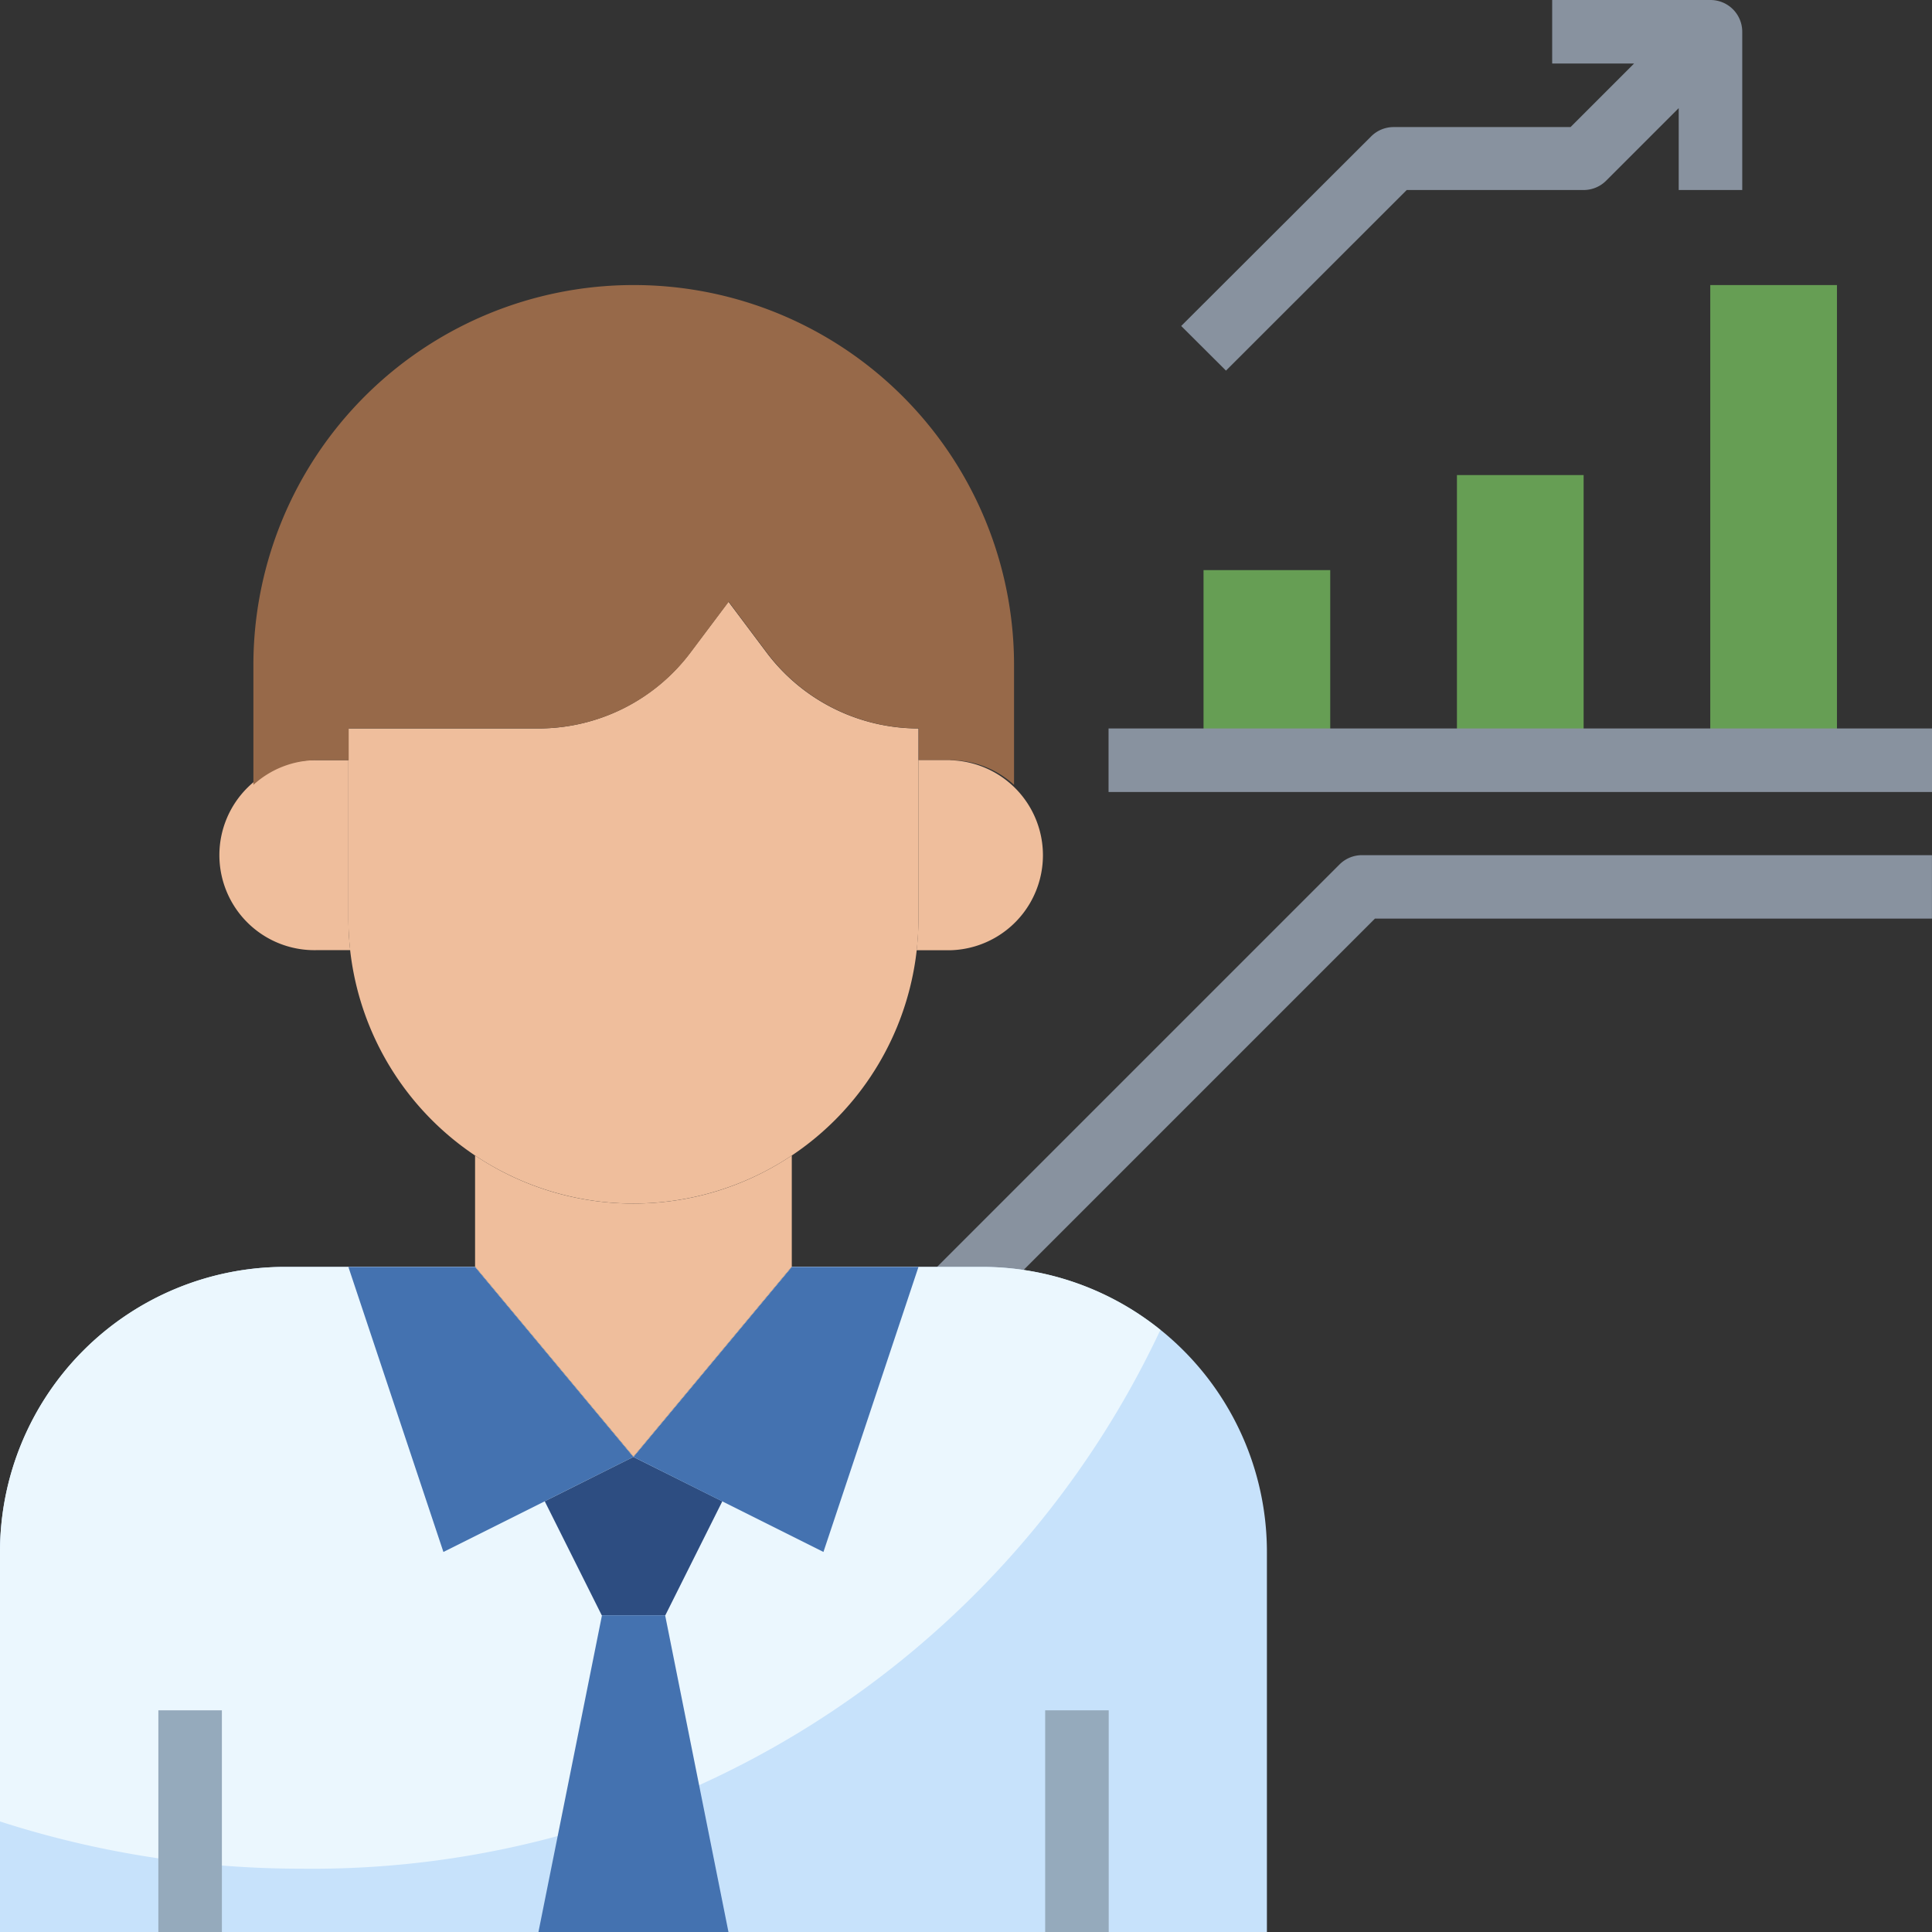
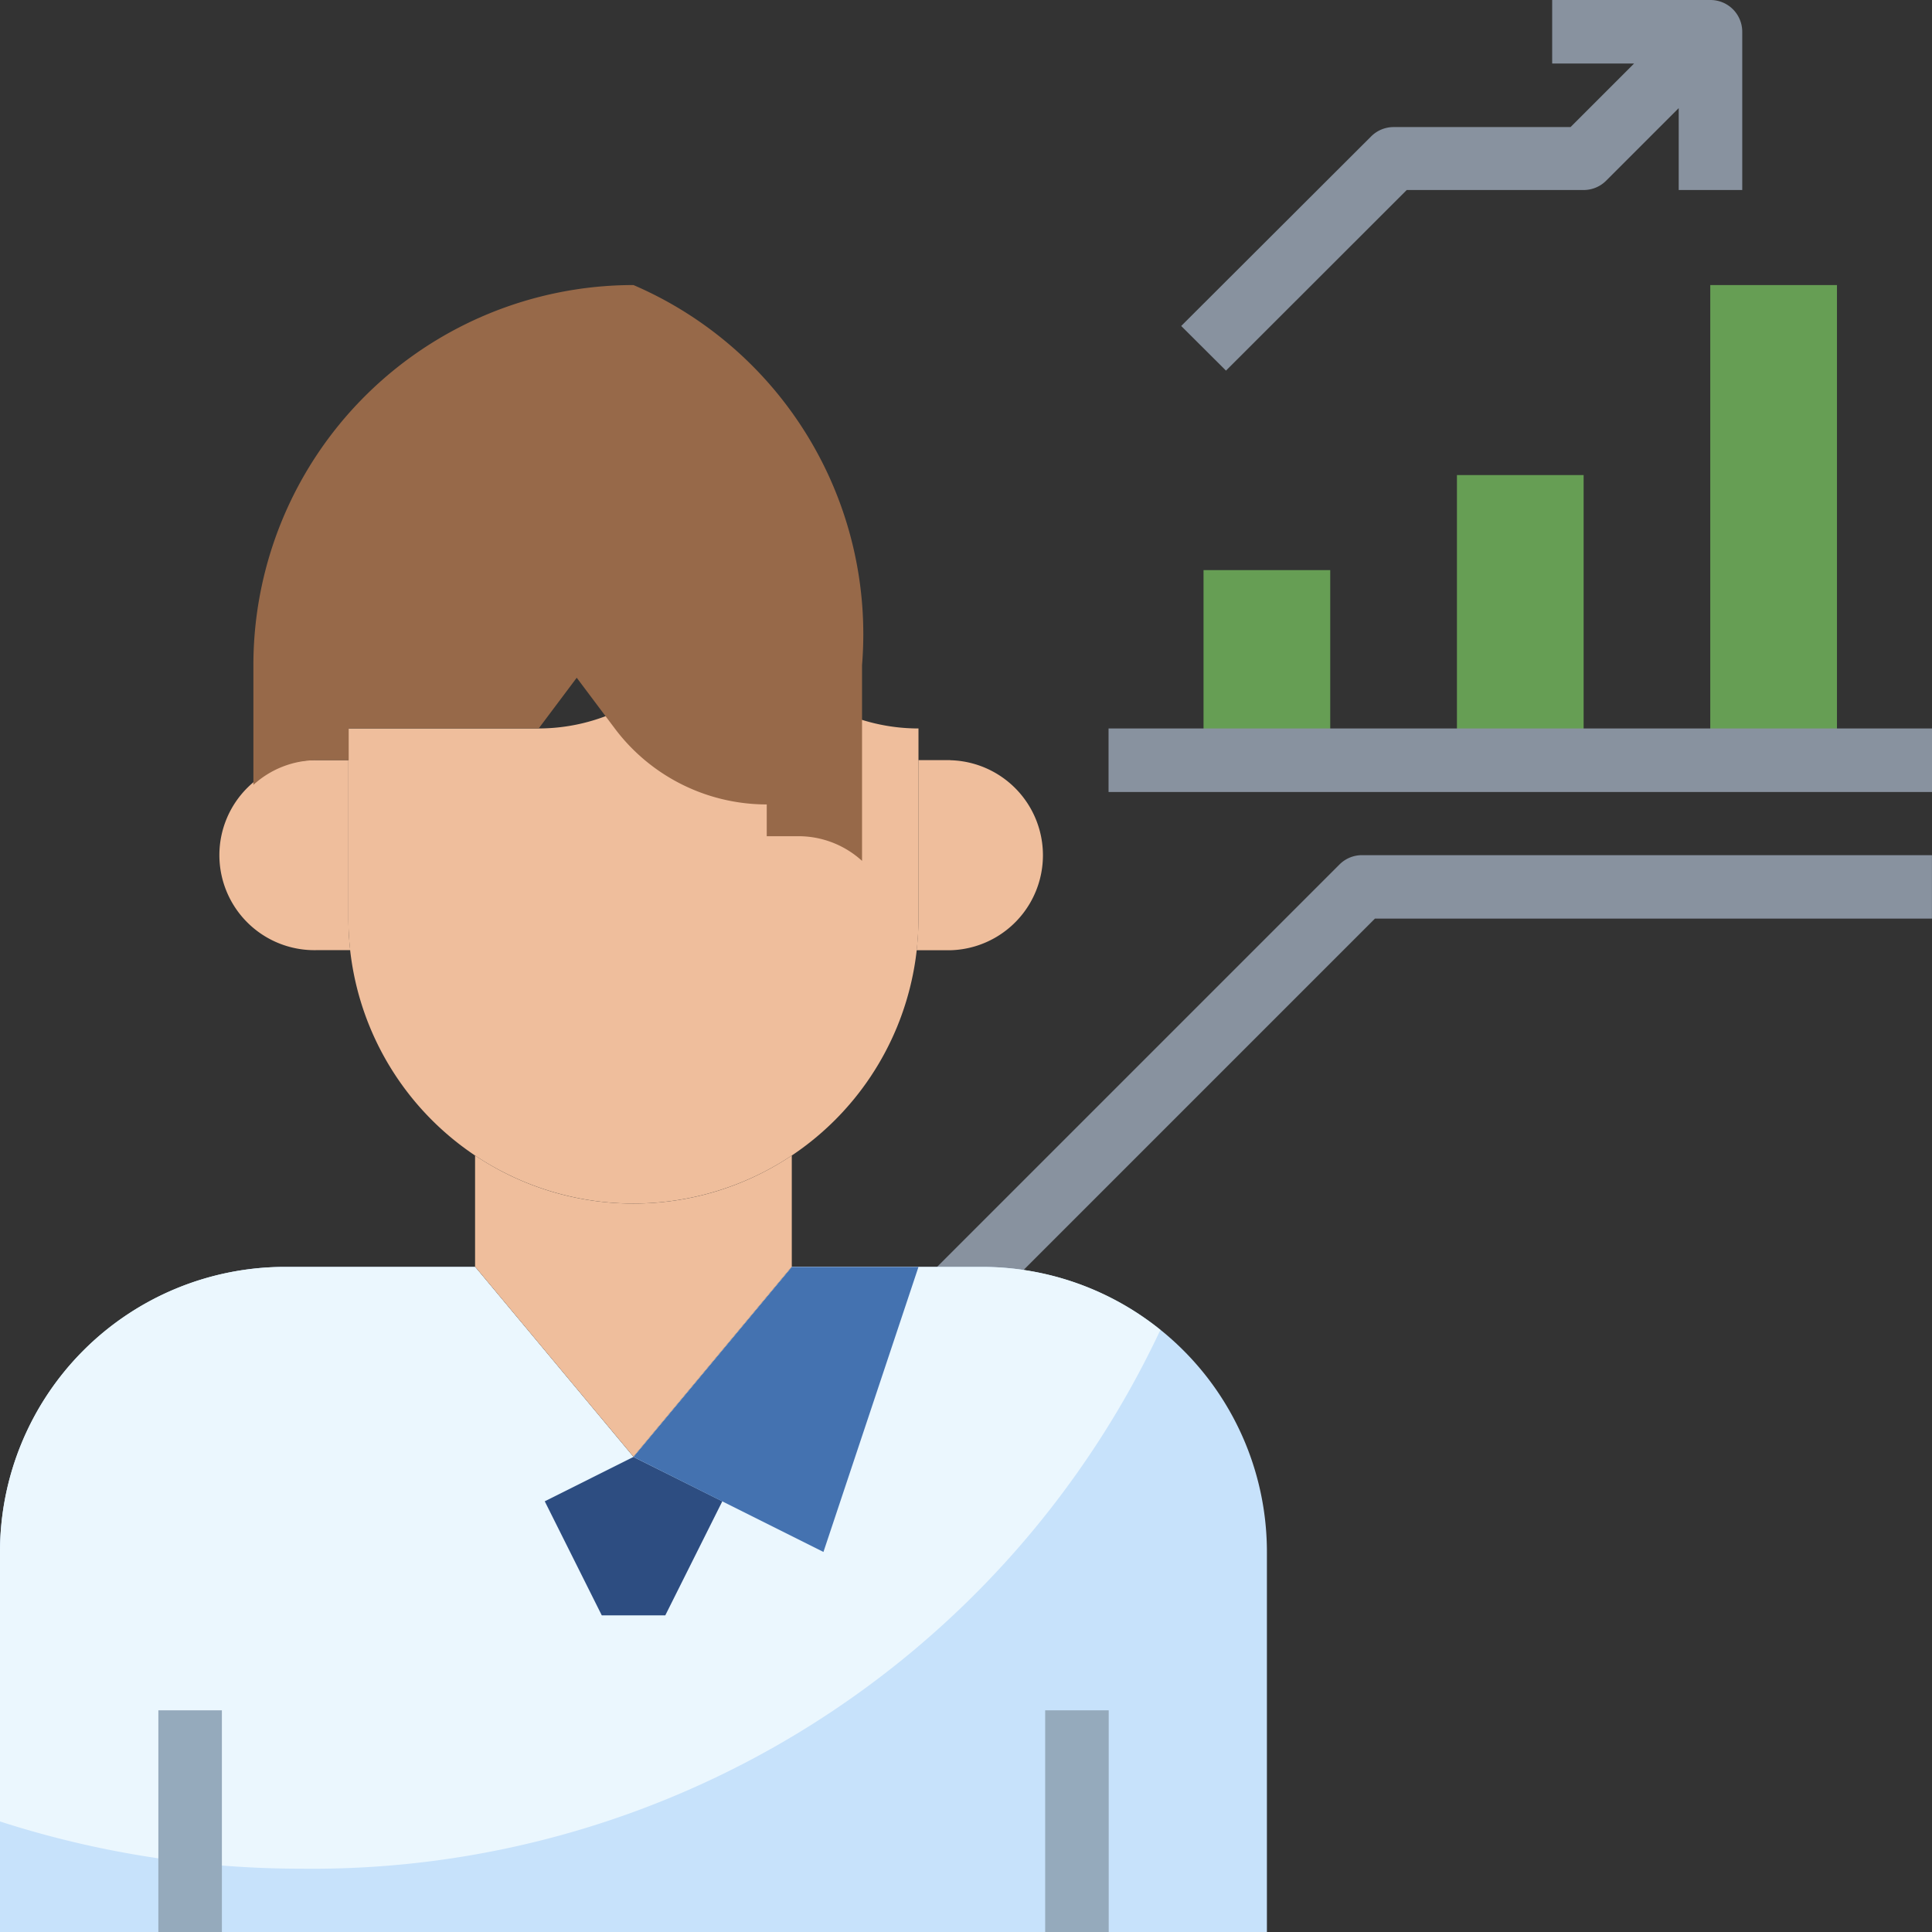
<svg xmlns="http://www.w3.org/2000/svg" width="36.491" height="36.491" viewBox="0 0 36.491 36.491">
  <rect x="0" y="0" width="36.491" height="36.491" fill="#333333" stroke="none" />
  <g id="increase" transform="translate(-2 -1)">
    <g id="Group_95" data-name="Group 95" transform="translate(24.732 6.384)">
      <path id="Path_329" data-name="Path 329" d="M56,10h2.393v8.973H56Z" transform="translate(-46.429 -10)" fill="#669e54" />
      <path id="Path_330" data-name="Path 330" d="M48,16h2.393v5.384H48Z" transform="translate(-43.214 -12.411)" fill="#669e54" />
      <path id="Path_331" data-name="Path 331" d="M40,19h2.393v3.589H40Z" transform="translate(-40 -13.616)" fill="#669e54" />
    </g>
    <g id="Group_96" data-name="Group 96" transform="translate(19.524 1)">
      <path id="Path_332" data-name="Path 332" d="M39.07,28.175l-7.777,7.777.846.846,7.6-7.6h10.52V28H39.493A.6.6,0,0,0,39.07,28.175Z" transform="translate(-31.293 -11.848)" fill="#88929f" />
      <path id="Path_333" data-name="Path 333" d="M37,24H52.554v1.2H37Z" transform="translate(-33.586 -10.241)" fill="#88929f" />
      <path id="Path_334" data-name="Path 334" d="M43.553,4.589h3.342a.6.6,0,0,0,.423-.175l1.372-1.372V4.589h1.2V1.6a.6.6,0,0,0-.6-.6H46.3V2.2h1.547l-1.2,1.2H43.305a.6.6,0,0,0-.423.175L39.293,7.157,40.139,8Z" transform="translate(-34.507 -1)" fill="#88929f" />
    </g>
    <path id="Path_335" data-name="Path 335" d="M20.545,41H16.955l-2.991,3.589L10.973,41H7.384A5.384,5.384,0,0,0,2,46.384v7.179H25.929V46.384A5.384,5.384,0,0,0,20.545,41Z" transform="translate(0 -16.071)" fill="#c7e2fb" />
    <path id="Path_336" data-name="Path 336" d="M7.683,52.366A17.692,17.692,0,0,0,23.917,42.19,5.357,5.357,0,0,0,20.545,41H16.955l-2.991,3.589L10.973,41H7.384A5.384,5.384,0,0,0,2,46.384v5.09A18.483,18.483,0,0,0,7.683,52.366Z" transform="translate(0 -16.071)" fill="#ebf7fe" />
-     <path id="Path_337" data-name="Path 337" d="M18.384,44.589,15.393,41H13l1.795,5.384Z" transform="translate(-4.42 -16.071)" fill="#4472b0" />
    <g id="Group_97" data-name="Group 97" transform="translate(12.289 28.518)">
      <path id="Path_338" data-name="Path 338" d="M20.875,47l-1.675.838,1.077,2.154h1.2l1.077-2.154Z" transform="translate(-19.2 -47)" fill="#2d4d81" />
    </g>
    <path id="Path_339" data-name="Path 339" d="M22,44.589,24.991,41h2.393l-1.795,5.384Z" transform="translate(-8.036 -16.071)" fill="#4472b0" />
-     <path id="Path_340" data-name="Path 340" d="M22.589,57.982,21.393,52H20.2L19,57.982Z" transform="translate(-6.83 -20.491)" fill="#4472b0" />
    <g id="Group_98" data-name="Group 98" transform="translate(21.741 33.304)">
      <path id="Path_341" data-name="Path 341" d="M35,55h1.2v4.188H35Z" transform="translate(-35 -55)" fill="#95aabc" />
    </g>
    <g id="Group_99" data-name="Group 99" transform="translate(4.991 33.304)">
      <path id="Path_342" data-name="Path 342" d="M7,55H8.2v4.188H7Z" transform="translate(-7 -55)" fill="#95aabc" />
    </g>
    <path id="Path_343" data-name="Path 343" d="M23.768,22.393v3.589a5.384,5.384,0,1,1-10.768,0V22.393h3.589a3.589,3.589,0,0,0,2.871-1.436L20.179,20l.718.957A3.589,3.589,0,0,0,23.768,22.393Z" transform="translate(-4.42 -7.634)" fill="#efbe9c" />
    <path id="Path_344" data-name="Path 344" d="M11.393,27.991V25h-.6a1.795,1.795,0,1,0,0,3.589h.634A5.345,5.345,0,0,1,11.393,27.991Z" transform="translate(-2.812 -9.643)" fill="#efbe9c" />
-     <path id="Path_345" data-name="Path 345" d="M17.179,10A7.179,7.179,0,0,0,10,17.179v2.261a1.781,1.781,0,0,1,1.2-.466h.6v-.6h3.589a3.589,3.589,0,0,0,2.871-1.436l.718-.957.718.957a3.589,3.589,0,0,0,2.871,1.436v.6h.6a1.781,1.781,0,0,1,1.2.466V17.179A7.179,7.179,0,0,0,17.179,10Z" transform="translate(-3.214 -3.616)" fill="#976949" />
+     <path id="Path_345" data-name="Path 345" d="M17.179,10A7.179,7.179,0,0,0,10,17.179v2.261a1.781,1.781,0,0,1,1.2-.466h.6v-.6h3.589l.718-.957.718.957a3.589,3.589,0,0,0,2.871,1.436v.6h.6a1.781,1.781,0,0,1,1.2.466V17.179A7.179,7.179,0,0,0,17.179,10Z" transform="translate(-3.214 -3.616)" fill="#976949" />
    <path id="Path_346" data-name="Path 346" d="M31.575,25h-.6v2.991a5.345,5.345,0,0,1-.035.6h.634a1.795,1.795,0,0,0,0-3.589Z" transform="translate(-11.628 -9.643)" fill="#efbe9c" />
    <path id="Path_347" data-name="Path 347" d="M19.991,38.39A5.355,5.355,0,0,1,17,37.482v2.1l2.991,3.589,2.991-3.589v-2.1A5.355,5.355,0,0,1,19.991,38.39Z" transform="translate(-6.027 -14.658)" fill="#efbe9c" />
  </g>
</svg>